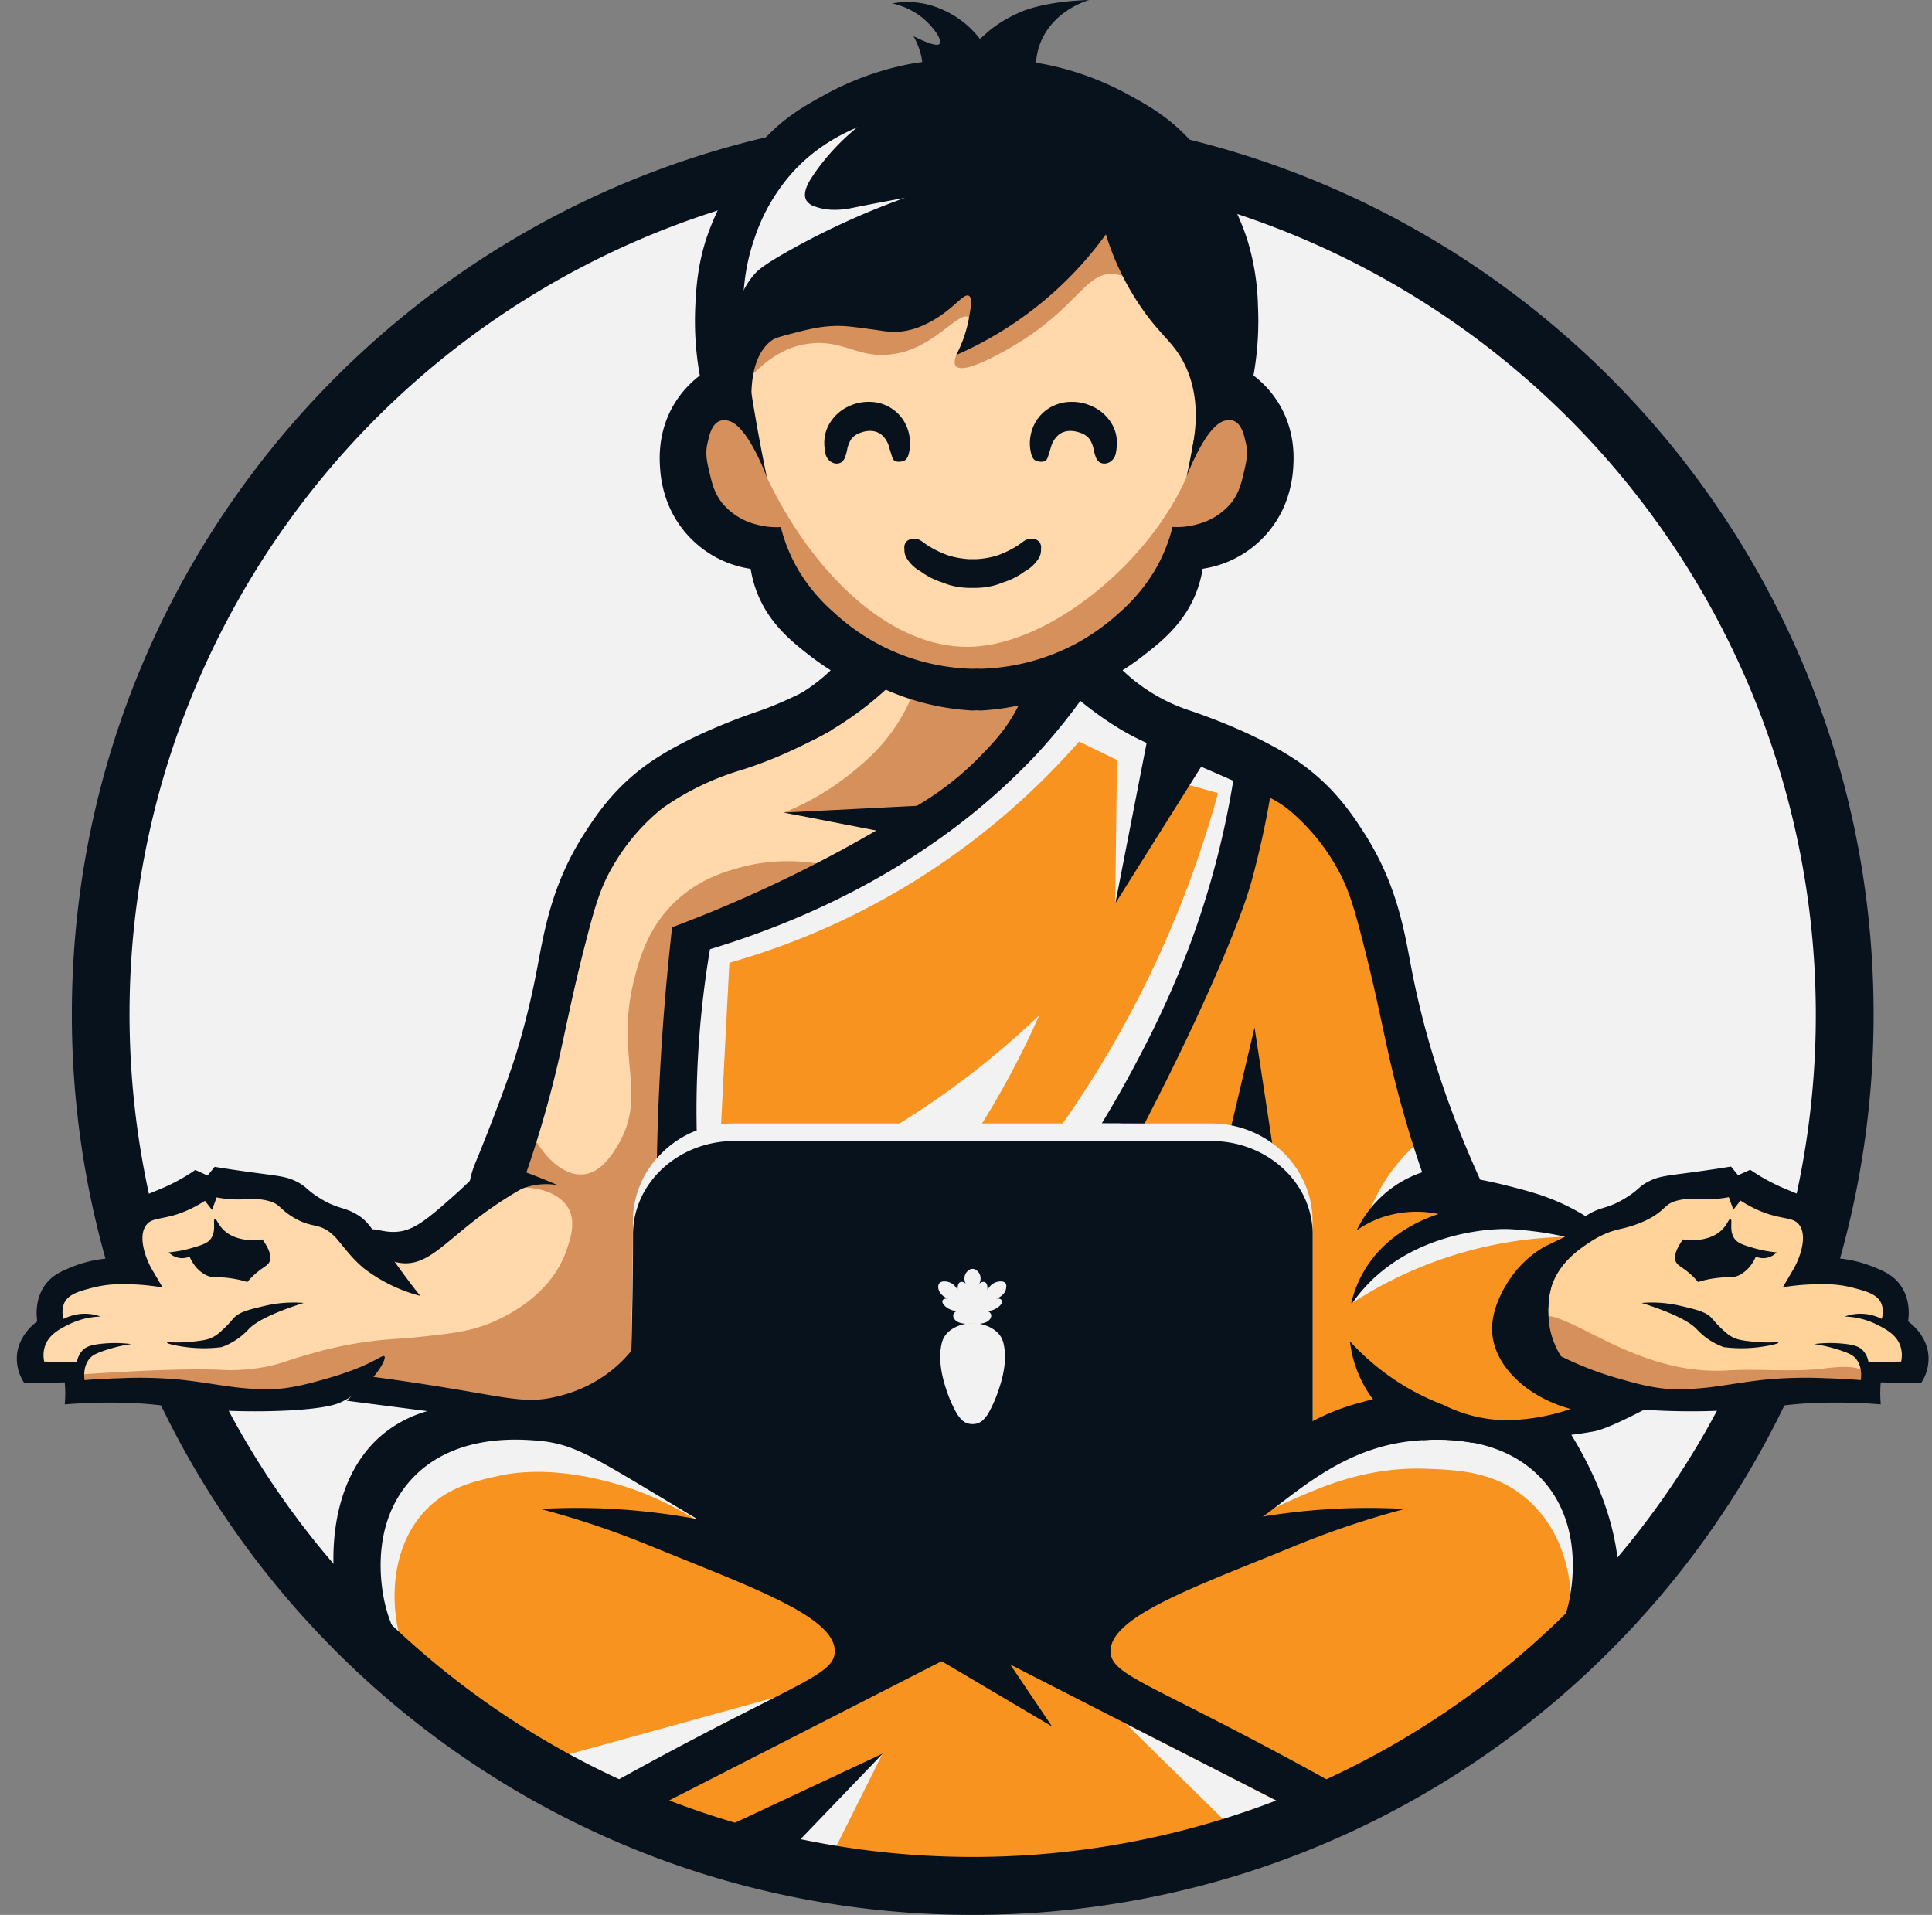
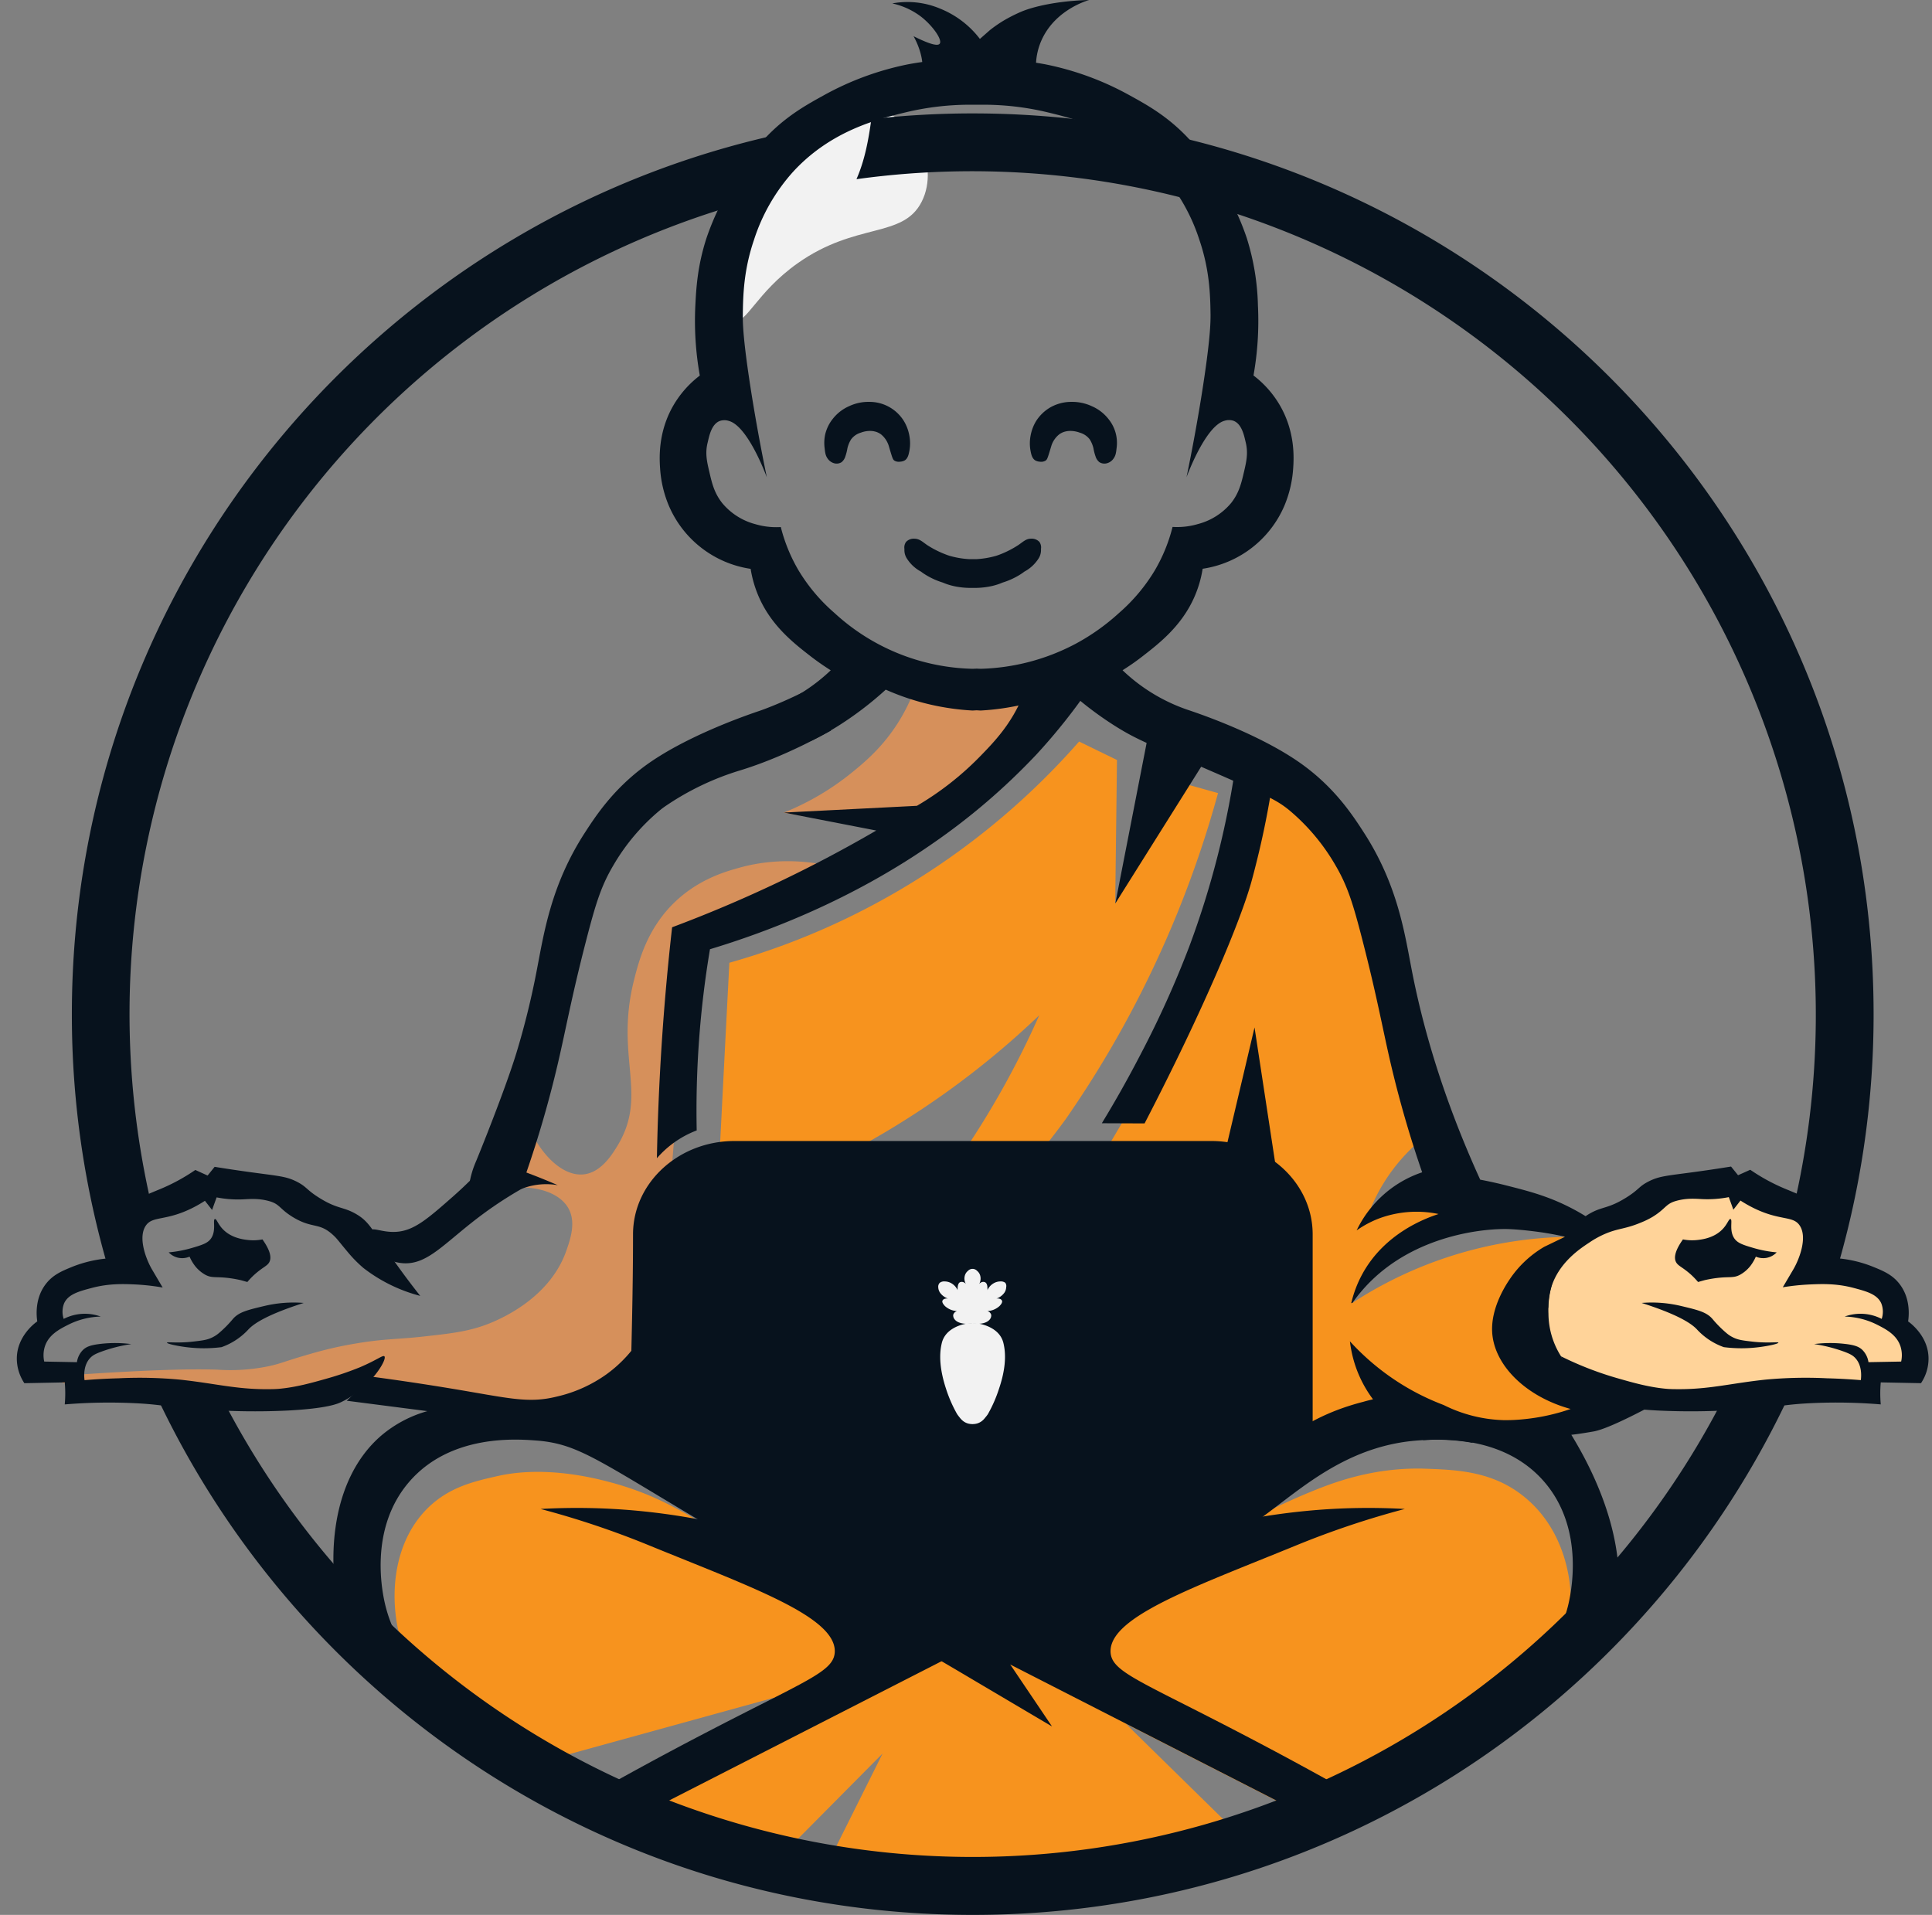
<svg xmlns="http://www.w3.org/2000/svg" width="113" height="112" fill="none">
  <rect width="100%" height="100%" fill="#808080" stroke="none" />
-   <path fill="#F2F2F2" d="M107.474 58.836a53.382 53.382 0 0 1-.997 12.268 77.348 77.348 0 0 1-.491 2.646c.403 0 2.747.043 4.248 1.863.447.548.77 1.185.948 1.869.906.851 1.362 1.764 1.078 2.287-.147.28-.495.39-1.013.556a5.484 5.484 0 0 1-1.829.26.772.772 0 0 1-.044.833.769.769 0 0 1-.774.311l-4.934.099-3.887 2.818c-1.982 3.886-6.153 10.764-13.977 16.393-11.68 8.404-23.874 8.538-29.06 8.528-4.469-.015-18.527-.281-31.508-10.414-7.902-6.175-12.068-13.394-14.074-17.556a11.282 11.282 0 0 0-1.873-.173c-2.223-.023-3.364.623-4.357-.045-.236-.158-.588-.472-.827-1.132l-2.222-.572a2.49 2.49 0 0 1 .217-1.524c.327-.613.727-.599 1.09-1.265.38-.695.109-1.016.48-1.524.326-.441.82-.588 1.48-.762 1.617-.432 2.353.03 2.659-.414.397-.565-.628-1.531-.175-2.44.184-.323.477-.57.827-.697a39.483 39.483 0 0 1-2.448-12.213S5.302 39.11 22.668 22.36A55.324 55.324 0 0 1 38.563 11.7l6.19-2.378c1.731-1.356 4.353-2.926 7.448-2.745 2.178.128 3.707 1.07 4.54 1.533 5.384 2.992 11.097 2.264 14.615 2.55 9.923.81 22.792 11.203 29.598 23.144 0 0 5.923 10.39 6.52 25.032Z" />
-   <path fill="#FFD9AB" d="M71.152 13.068c-.637-1.437-.675-2.007-.87-2.353-.934-1.654-6.606-.204-12.767 1.438-8.352 2.225-10.265 3.719-11.028 4.357-2.172 1.83-3.629 4.038-4.264 5.009-1.313 1.992-1.97 2.987-2.047 4.312-.176 3.042 2.523 5.587 3.66 6.666 2.441 2.307 4.594 2.735 5.707 5.44.285.694.46 1.136.348 1.7-.401 2.033-3.883 2.31-7.58 4.007-1.461.67-5.398 2.476-7.668 5.925-1.673 2.54-.516 3.048-2.876 11.85-.41 1.536-1.19 4.301-3.142 7.242-.897 1.354-1.885 2.51-3.398 3.31-.421.222-2.909 1.538-4.357.524-.396-.276-.336-.463-.786-.959-.235-.26-1.02-1.061-3.833-1.655-1.911-.406-3.008-.622-4.53-.441-.402.048-4.473.547-4.794 2.439-.054.328-.047.988.785 1.911a342.34 342.34 0 0 1-2.571.806c-1.206.372-1.765.536-1.96 1.029-.196.493.208.706 0 1.263-.21.557-.67.5-1.09 1.264a2.94 2.94 0 0 0-.304.87c-.105.5-.177.84 0 1.046.176.206.44.084 1.307.175.63.066.964.106 1.132.349.212.304-.05.623.088.87.278.504 1.84.078 2.701-.087 2.527-.48 3.031.525 7.058.61 2.146.046 3.034-.082 3.485-.175 1.177-.238 1.396-.478 2.44-.608.976-.122 1.764-.037 3.398.26 2.364.432 2.81.638 4.095.872 1.82.33 4.167.757 6.71 0 1.095-.325 2.49-.735 3.573-1.912 1.72-1.868 1.283-4.18 1.393-9.931a97.58 97.58 0 0 1 .402-7.325c.238-2.506-.37-4.753.992-6.876a7.123 7.123 0 0 1 1.396-1.569c3.119-2.726 6.204-3.11 9.322-4.618 3.469-1.677 1.999-2.336 9.673-8.19 2.457-1.874 3.264-2.307 4.356-3.745 2.824-3.721 3.834-5.228 3.834-5.228a3.632 3.632 0 0 1 1.22-1.22c1.06-.61 1.74-.161 2.528-.523 1.4-.644 2.04-3.343 1.375-5.357-.675-2.051-2.11-1.606-2.77-3.442-.989-2.754 1.685-5.293.44-7.754-.127-.265-.411-.74-.783-1.576Z" />
  <path fill="#FFD399" d="M89.192 77.105c.043.868.12 2.424 1.22 3.486.445.412.983.711 1.568.87 3.123.963 6.361.348 6.361.348 2.315-.44 5.761-.763 11.045-.413-.133-.456-.02-.719.033-.817.294-.55 1.3-.776 2.428-.337.319-.782.272-1.301.088-1.655-.32-.614-.956-.552-1.394-1.22-.42-.64-.147-1.16-.306-1.753-.186-.678-.961-1.496-3.623-2.032l-.133-2.477a734.434 734.434 0 0 1-4.391-1.406c-.882-.285-1.56-.507-2.526-.522a7.396 7.396 0 0 0-2.528.441c-1.085.382-1.584.82-2.701 1.569-3.213 2.142-4.133 1.885-4.792 3.217-.438.888-.396 1.74-.349 2.7Z" />
  <path fill="#F2F2F2" d="M53.905 11.804c-1.101 2.157-3.823 1.168-7.253 3.594-2.437 1.726-3.007 3.605-3.726 3.333-.916-.349-.675-3.667.197-6.143.344-.976 1.323-3.648 3.986-5.293.882-.547 2.092-1.294 3.66-1.045.215.034 2.186.38 3.072 2.157.474.952.626 2.298.064 3.397Z" />
  <path fill="#F7931E" d="M42.66 56.31A42.223 42.223 0 0 0 49 53.957a42.654 42.654 0 0 0 7.972-4.835 42.96 42.96 0 0 0 6.143-5.75l2.216 1.079c-.035 2.797-.07 5.596-.103 8.396l3.878-7.057 2.135.596A62.487 62.487 0 0 1 65.663 60.1a61.872 61.872 0 0 1-3.333 5.36 43.008 43.008 0 0 1-1.567 2.024l-4.51.047a51.451 51.451 0 0 0 4.532-8.15 49.877 49.877 0 0 1-11.502 8.223l-7.205.077c.191-3.795.385-7.586.582-11.371ZM73.245 49.573c-.39 1.959-1.145 4.512-5.402 12.203a203.027 203.027 0 0 1-3.312 5.75c1.96-.053 3.514-.123 4.53-.175 1.696-.083 2.127-.129 2.746.131 1.423.6 2.058 2.08 2.614 3.333.57 1.303.902 2.697.98 4.117.294 4.17-.017 8.319-.262 10.781a14.633 14.633 0 0 1 15.423-.914 3.324 3.324 0 0 1 2.484-2.417c-.248 0-2.428-.108-3.725-1.962-1.218-1.74-.696-3.655-.588-4.05.735-2.694 3.408-3.652 3.665-3.74l-.344-.294a23.823 23.823 0 0 0-12.958 3.87 10.715 10.715 0 0 1 6.98-5.613l-.807-2.57-5.08 2.61a10.461 10.461 0 0 1 4.341-4.964l-3.9-12.436-1.962-5.098-4.95-3.278a24.825 24.825 0 0 1-.473 4.716ZM35.79 86.72c3.028.833 4.423 1.954 6.676 3.12 4.469 2.317 8.539 2.856 10.453 3.11 1.387.182 10.94 1.448 18.36-2.995a40.462 40.462 0 0 1 5.708-2.832c1.259-.501 3.41-1.271 6.167-1.227l.28.009c1.821.067 3.97.147 5.838 1.742 2.33 1.982 2.553 4.877 2.585 5.497a8.469 8.469 0 0 1-.711 3.745c-.393.905-1.583 3.158-9.28 7.188a77.402 77.402 0 0 1-4.978 2.386l-11.04-5.643 7.18 7.04a47.587 47.587 0 0 1-3.834 1.176c-8.068 2.114-15.459 1.78-21.212.817l3.639-7.291-6.323 6.375-7.581-2.515 7.562-7.128-12.075 3.329c-1.057-.012-4.752-.18-7.54-2.994a8.947 8.947 0 0 1-2.113-3.334c-.813-2.404-.735-5.953 1.503-8.123 1.24-1.201 2.676-1.528 4.008-1.83.872-.2 3.15-.605 6.728.379Z" />
  <path fill="#CCC" d="M67.688 90.617c.224-.156.251-.175.083-.056l.43-.303c.271-.19.54-.382.814-.566.384-.266.782-.511 1.192-.735.882-.466 1.822-.788 2.717-1.211.375-.175.739-.371 1.09-.588-.08.04.356-.275.415-.328.058-.053.561-.58.342-.31a1.99 1.99 0 0 1 .103-.118v-6.749c-1.457.862-7.981 4.533-18.037 4.54-10.098.008-16.653-3.675-18.103-4.54v7.228c.09.107.18.215.274.318.07.076.545.473.341.342.154.106.315.2.482.284-.072-.044.466.166.535.19.505.173 1.008.34 1.502.54 1.617.652 3.279 1.3 4.79 2.185h20.845l.185-.123Z" />
  <path fill="#D6905B" d="M52.572 42.196c-.935 1.502-2 2.383-2.766 3.006a15.419 15.419 0 0 1-3.97 2.33c.423.082 1.044.19 1.797.284 1.7.212 4.721.588 7.08-.022 4.32-1.121 7.524-5.853 6.764-7.069-.2-.319-.822-.33-2.059-.358-2.176-.049-3.197.558-4.804.064a4.908 4.908 0 0 1-1.002-.44c-.262.772-.611 1.511-1.04 2.205ZM50.24 51.142c-1.222-.455-3.912-1.247-6.992-.391-.847.233-2.353.672-3.726 1.96-1.643 1.545-2.143 3.433-2.44 4.617-1.132 4.511.852 6.668-.958 9.67-.327.541-.974 1.585-1.991 1.69-1.15.117-2.42-.999-3.235-2.822l-2.615 3.9c2.337-.677 4.332-.233 4.967.914.453.819.106 1.808-.13 2.483-.933 2.655-3.609 3.889-4.51 4.248-1.206.479-2.262.588-4.053.783-1.395.147-2.138.11-3.789.393-.78.13-1.55.302-2.312.514-1.939.547-1.939.64-2.824.824-.955.189-1.931.252-2.903.186-1.558-.056-4.454 0-10.26.441 7.133 2 10.863 1.93 12.525 1.759 4.143-.425 4.945-.61 4.945-.61 1.719-.396 2.588-.802 3.97-.566 1.311.225 1.588.68 2.94 1.373 2.22 1.133 4.54.783 6.275.522 2.101-.318 3.97-.599 5.227-2.026 1.344-1.519-.072-3.317.327-8.103.088-1.053.241-2.1.458-3.136.295-2.581.448-5.177.458-7.776.014-5.754.345-6.184.783-6.73.39-.487.937-.941 5.598-2.635a149.458 149.458 0 0 1 4.264-1.482Z" />
-   <path fill="#D6905B" d="M69.395 27.91c-2.18 4.986-7.94 9.745-12.572 9.917-4.585.17-9.199-4.1-11.975-9.916a8.664 8.664 0 0 0-.367-1.365c-.365-1.019-.799-2.233-1.56-2.414-.814-.193-1.899.817-2.265 1.617-1.492 3.235 5.12 9.084 6.021 9.869a10.9 10.9 0 0 0 1.297 1.579c3.122 3.155 7.316 3.48 8.454 3.528.836.035 6.233.177 9.932-3.834.828-.9 1.505-1.93 2.003-3.047 4.182-2.81 6.626-5.936 5.908-8.017-.294-.866-1.223-1.798-2.116-1.743-1.382.09-2.183 2.508-2.76 3.827ZM65.046 16.025c-1.626-.044-2.09 2.095-6.012 4.346-.486.278-2.688 1.543-3.12 1.046-.133-.147-.068-.431.015-.653.125-.082.883-.588.925-1.438.012-.201.036-.588-.173-.751-.575-.45-1.932 1.655-4.183 2.09-2.305.442-3.016-.857-5.26-.555-2.654.355-4.023 3.039-4.314 2.81-.291-.23.711-3.184 3.3-5.227 2.883-2.276 4.468-.844 10.49-3.17 3.512-1.357 6.37-2.745 6.37-2.745 2.866-1.397 3.518-1.928 4.38-1.634 2.879.984 2.905 9.455 1.633 9.802-.914.243-1.811-3.868-4.05-3.92ZM89.678 77.214c1.356-1.404 5.46 3.302 11.372 2.94 1.826-.112 3.676.107 5.489-.098.901-.101 2.254-.294 2.679.359a.788.788 0 0 1 .032.817c-.32.489-1.533.131-1.927.033-2.309-.588-3.265.519-8.692.686-2.251.07-4.165-.055-6.208-.719-1.797-.588-2.575-1.22-2.876-2.026-.176-.472-.366-1.479.13-1.992Z" />
  <path fill="#07121D" d="m73.376 60.093-1.634 6.926 3.138 2.94-1.504-9.866Z" />
-   <path fill="#F2F2F2" d="M69.284 91.067a26.09 26.09 0 0 1-25.78.262 80.331 80.331 0 0 0-1.883-2.092c-.882-.938-1.314-1.407-1.911-1.95a18.948 18.948 0 0 0-2.692-2.013c-.392-.789 0-6.571 0-13.845 0-3.155 2.66-5.72 5.928-5.72H70.84c3.269 0 5.929 2.565 5.929 5.72v13.674a14.38 14.38 0 0 0-2.956 2.133c-.848.801-1.164 1.308-2.107 2.135-.744.65-1.556 1.219-2.422 1.696ZM42.946 68.121c-1.888 0-3.426 1.484-3.426 3.307v14.789c0 1.823 1.538 3.306 3.426 3.306H70.84c1.89 0 3.426-1.483 3.426-3.306v-14.79c0-1.822-1.537-3.306-3.426-3.306H42.946Z" />
  <path fill="#07121D" d="M69.288 90.94a27.17 27.17 0 0 1-25.781.25 76.577 76.577 0 0 0-1.882-1.996c-.882-.897-1.315-1.344-1.912-1.861a18.793 18.793 0 0 0-2.688-1.923c-.39-.754 0-6.272 0-13.215 0-3.01 2.66-5.459 5.93-5.459h27.893c3.269 0 5.928 2.45 5.928 5.46v13.048a14.412 14.412 0 0 0-2.955 2.037c-.848.765-1.165 1.249-2.107 2.038a13.768 13.768 0 0 1-2.426 1.62ZM42.95 69.04c-1.888 0-3.426 1.416-3.426 3.155V86.31c0 1.74 1.538 3.156 3.426 3.156h27.893c1.89 0 3.426-1.416 3.426-3.156V72.19c0-1.74-1.536-3.156-3.426-3.156l-27.893.006Z" />
  <path fill="#07121D" d="M41.159 101.407a219.125 219.125 0 0 0-6.976 3.796l2.091 1.567 19.431-9.931-7.972-6.012a38.97 38.97 0 0 0-11.852-2.57c-1.42-.08-2.843-.08-4.264 0a51.247 51.247 0 0 1 6.361 2.135c5.93 2.428 10.925 4.165 10.847 6.229-.053 1.159-1.644 1.645-7.666 4.786ZM72.623 101.407a215.952 215.952 0 0 1 6.978 3.796l-2.091 1.567-19.432-9.931 7.973-6.012a38.972 38.972 0 0 1 11.85-2.57c1.42-.08 2.844-.08 4.264 0a51.287 51.287 0 0 0-6.361 2.134c-5.93 2.43-10.925 4.166-10.849 6.23.05 1.159 1.647 1.645 7.668 4.786ZM60.811 27.003c.117.02.237-.001.341-.06.09-.06.12-.146.231-.505.128-.416.12-.403.137-.441.088-.23.236-.433.428-.588.477-.356 1.095-.147 1.198-.106.233.063.44.2.588.391.104.164.18.344.222.534.027.157.067.312.12.463a.69.69 0 0 0 .223.338.545.545 0 0 0 .428.07.676.676 0 0 0 .392-.265c.138-.18.16-.365.189-.624a2.205 2.205 0 0 0-.48-1.708 2.498 2.498 0 0 0-.975-.747 2.735 2.735 0 0 0-1.198-.25c-.44 0-.87.117-1.25.338-.325.195-.6.463-.804.784-.164.27-.275.57-.328.882-.051.28-.051.567 0 .847.042.222.09.451.273.569a.625.625 0 0 0 .265.078ZM52.652 27.002a.504.504 0 0 1-.335-.058c-.09-.06-.118-.147-.228-.506-.125-.416-.118-.403-.135-.441a1.388 1.388 0 0 0-.42-.588c-.473-.356-1.082-.147-1.177-.106-.229.064-.43.201-.574.39a1.686 1.686 0 0 0-.22.535 2.883 2.883 0 0 1-.118.463.694.694 0 0 1-.219.338.531.531 0 0 1-.422.07.68.68 0 0 1-.388-.266c-.135-.179-.157-.364-.185-.623a2.353 2.353 0 0 1 .033-.801c.078-.332.229-.642.441-.907.254-.326.584-.582.962-.747.368-.172.77-.258 1.176-.25a2.364 2.364 0 0 1 2.025 1.122c.163.27.272.57.324.882.05.28.05.567 0 .846-.043.223-.09.452-.27.57a.6.6 0 0 1-.27.077ZM60.79 31.692a.615.615 0 0 0-.49-.185c-.286 0-.449.174-.736.37a5.73 5.73 0 0 1-1.086.556c-.075.03-.147.053-.217.077l-.083.022a5.128 5.128 0 0 1-1.096.173H56.72a5.11 5.11 0 0 1-1.095-.173l-.084-.022c-.07-.024-.147-.047-.216-.077a5.727 5.727 0 0 1-1.1-.555c-.283-.197-.441-.363-.735-.37a.617.617 0 0 0-.492.184.554.554 0 0 0-.1.413v.034a.9.9 0 0 0 .148.534c.204.32.487.581.821.76.072.055.148.109.24.166a4.33 4.33 0 0 0 1.037.475c.266.114.545.195.83.243.303.053.61.076.918.067.307.009.614-.014.916-.067.286-.048.565-.129.83-.243a4.33 4.33 0 0 0 1.039-.475c.088-.057.166-.111.238-.166.335-.179.618-.44.824-.76a.9.9 0 0 0 .147-.534v-.034a.554.554 0 0 0-.096-.413Z" />
  <path fill="#F2F2F2" d="M56.89 81.824a2.413 2.413 0 1 0 0-4.826 2.413 2.413 0 0 0 0 4.826Z" />
  <path fill="#07121D" d="M22.483 79.33c-.086-.09-.414.204-1.419.634-.64.26-1.294.484-1.96.67-.848.24-1.793.51-2.814.598-.18.014-.38.019-.638.02-1.853.009-3.101-.342-5.113-.557a25.16 25.16 0 0 0-3.61-.08c-.805.021-1.483.067-1.985.108-.03-.238-.073-.867.328-1.295.147-.158.315-.246.663-.374a8.803 8.803 0 0 1 1.743-.44 7.465 7.465 0 0 0-1.809-.011c-.588.069-.836.173-1.03.367a1.272 1.272 0 0 0-.34.702l-1.912-.036a1.707 1.707 0 0 1 .037-.882c.223-.694.868-1.02 1.384-1.28a4.45 4.45 0 0 1 1.883-.47 2.707 2.707 0 0 0-2.166.137 1.332 1.332 0 0 1 .022-.904c.239-.542.874-.71 1.635-.911 1.006-.266 1.865-.231 2.593-.197.515.029 1.029.087 1.538.176l-.613-1.04c-.365-.62-.847-1.897-.366-2.587.404-.58 1.166-.235 2.762-1.047.237-.12.467-.254.69-.398l.418.535.266-.735c.503.099 1.017.138 1.53.116.45-.022.939-.068 1.555.106.616.173.588.448 1.37.929 1.118.68 1.497.316 2.26.965.341.293.332.347 1.041 1.184.256.3.535.578.834.833a9.205 9.205 0 0 0 3.32 1.629 45.437 45.437 0 0 1-1.323-1.754c-1.493-2.067-1.591-2.547-2.43-3.035-.764-.441-1.076-.276-2.14-.938-.785-.488-.727-.648-1.334-.956-.607-.307-1.04-.326-2.638-.544a89.4 89.4 0 0 1-2.161-.322l-.412.51-.718-.327c-.66.455-1.368.838-2.111 1.142-1.23.504-1.826.801-1.926.893-.405.373-.736 1.176-.21 3.118a7.268 7.268 0 0 0-2.97.519c-.589.241-1.093.454-1.5.964-.681.852-.576 1.891-.527 2.223-.147.099-1.176.864-1.196 2.143-.004.523.15 1.035.442 1.47l2.361-.046a7.088 7.088 0 0 1 0 1.287 31.338 31.338 0 0 1 4.075-.072c1.367.064 1.511.161 3.396.313 1.863.167 3.735.206 5.602.116 2.284-.125 2.878-.388 3.112-.5 1.703-.822 2.69-2.488 2.511-2.67Z" />
  <path fill="#07121D" d="M10.458 73.57c.213.039.431.014.63-.07.084.195.192.379.322.547.164.21.37.385.602.514.4.215.622.084 1.47.203.257.036.461.08.59.108l.395.11c.131-.156.273-.304.425-.441.495-.441.744-.494.863-.727.106-.205.119-.588-.406-1.323-.28.055-.567.066-.85.034-.265-.03-.992-.115-1.487-.654-.275-.294-.345-.588-.44-.572-.148.035.093.659-.224 1.128-.193.285-.513.386-1.149.572a7.04 7.04 0 0 1-1.332.25c.158.167.365.28.591.321ZM15.456 76.386c-.997.237-1.5.358-1.85.778a6.712 6.712 0 0 1-.817.82 1.79 1.79 0 0 1-.334.22c-.32.169-.612.201-1.195.267-.894.102-1.488 0-1.494.06-.006.058.53.186 1.133.262a8.197 8.197 0 0 0 2.059 0 3.935 3.935 0 0 0 1.584-1.05c.338-.355 1.14-.87 3.223-1.536a7.34 7.34 0 0 0-2.309.18ZM91.3 79.328a19.496 19.496 0 0 0 3.379 1.304c.848.242 1.793.512 2.814.599.18.015.378.019.638.02 1.853.01 3.101-.342 5.111-.557a25.193 25.193 0 0 1 3.612-.08c.804.021 1.483.067 1.983.108.03-.238.075-.867-.326-1.295-.147-.157-.316-.246-.663-.374a8.838 8.838 0 0 0-1.743-.44c.6-.077 1.207-.08 1.807-.01.589.068.838.173 1.03.367.184.192.304.437.342.701l1.912-.035a1.725 1.725 0 0 0-.037-.882c-.223-.694-.869-1.02-1.384-1.281a4.454 4.454 0 0 0-1.883-.469 2.705 2.705 0 0 1 2.166.137c.098-.295.09-.615-.022-.904-.239-.543-.874-.71-1.635-.912-1.006-.266-1.865-.23-2.593-.197-.514.025-1.027.079-1.535.163l.613-1.04c.365-.62.847-1.897.366-2.587-.404-.58-1.166-.235-2.764-1.047a7.717 7.717 0 0 1-.69-.398l-.416.535-.266-.735a6.503 6.503 0 0 1-1.53.116c-.45-.022-.939-.068-1.556.106-.618.173-.588.448-1.37.93-.22.13-.45.242-.687.336-.9.376-1.265.325-1.996.619a5.43 5.43 0 0 0-1.029.555c-.56.368-1.778 1.177-2.223 2.63a3.89 3.89 0 0 0-.163 1.225 4.638 4.638 0 0 1-.027-2.51s.468-1.417 2.013-2.743c.13-.11.27-.21.418-.294.761-.44 1.075-.276 2.14-.938.784-.488.724-.648 1.331-.955.608-.308 1.041-.327 2.647-.544a90.36 90.36 0 0 0 2.162-.322l.411.508.713-.32a11.21 11.21 0 0 0 2.112 1.142c1.231.504 1.826.801 1.926.893.404.373.735 1.176.209 3.118a7.254 7.254 0 0 1 2.958.53c.589.24 1.094.454 1.5.964.682.851.577 1.89.528 2.223.14.098 1.176.863 1.194 2.142a2.574 2.574 0 0 1-.441 1.47l-2.353-.046a7.218 7.218 0 0 0 0 1.287 31.33 31.33 0 0 0-4.074-.072c-1.368.065-1.513.162-3.398.313a40.607 40.607 0 0 1-5.601.116c-2.035-.112-2.728-.332-3.02-.459l-.092-.04c-.679-.318-1.629-1.008-2.518-2.67Z" />
  <path fill="#07121D" d="M103.325 73.57a1.104 1.104 0 0 1-.629-.07 2.631 2.631 0 0 1-.322.547c-.166.21-.371.385-.605.514-.4.215-.62.084-1.47.203-.256.036-.462.08-.588.108l-.394.11a4.745 4.745 0 0 0-.425-.441c-.496-.441-.746-.494-.865-.727-.106-.205-.118-.588.407-1.323.28.055.567.066.85.034.263-.03.991-.115 1.487-.654.275-.294.345-.588.441-.572.147.035-.094.659.223 1.128.193.285.514.386 1.147.572.436.126.882.21 1.334.25a1.09 1.09 0 0 1-.591.321ZM98.329 76.387c.995.236 1.5.357 1.848.777.249.297.523.571.819.82.102.086.213.16.331.22.32.169.611.201 1.194.268.895.1 1.488 0 1.495.058.007.06-.531.187-1.134.263a8.202 8.202 0 0 1-2.058 0 3.935 3.935 0 0 1-1.584-1.05c-.338-.355-1.14-.87-3.224-1.536a7.353 7.353 0 0 1 2.313.18ZM30.578 68.521c0-.018 0-.088.015-.18.008-.06.018-.118.028-.177a3.969 3.969 0 0 1-.895.101c-.294 0-.486-.062-.906-.069-.22 0-.4.007-.52.016a23.613 23.613 0 0 1-1.781 1.748c-1.544 1.363-2.338 2.047-3.398 2.091-.792.034-1.324-.294-1.47-.065-.194.287.498 1.084 1.084 1.69.257.113.53.182.81.206 1.52.12 2.5-1.27 4.835-2.973a23.12 23.12 0 0 1 2.113-1.366c.062-.666.083-.926.085-1.022Z" />
  <path fill="#07121D" d="m91.905 83.919.202-.024c.156-.019.454-.059 1.09-.169.514-.088 1.548-.523 3.314-1.456a10.834 10.834 0 0 1-3.485-1.418c-.668-.425-1.244-.8-1.723-1.523a4.703 4.703 0 0 1-.736-2.485c-.132-2.867 2.194-5.071 2.591-5.44a12.656 12.656 0 0 0-1.617-.925c-1.199-.573-2.237-.838-3.398-1.133a25.652 25.652 0 0 0-1.568-.349c-2.323-5.099-3.429-9.29-4.008-12.284-.41-2.114-.812-4.946-2.794-8.015-.64-.994-1.617-2.486-3.398-3.833-2.45-1.857-6.338-3.154-6.796-3.311a10.341 10.341 0 0 1-3.922-2.352c.278-.176.687-.442 1.154-.806.994-.77 2.291-1.775 3.04-3.464.235-.532.4-1.092.49-1.666a6.19 6.19 0 0 0 4.77-3.66 6.784 6.784 0 0 0 .523-2.189c.044-.61.134-2.152-.784-3.724a5.953 5.953 0 0 0-1.535-1.732 18.16 18.16 0 0 0 .26-4.084 14.186 14.186 0 0 0-.653-3.953 14.863 14.863 0 0 0-1.564-3.263c-.494-.823-.993-1.652-1.83-2.548-1.226-1.313-2.443-1.98-3.48-2.55a17.043 17.043 0 0 0-4.885-1.796 15.906 15.906 0 0 0-3.806-.262l-.233-.01-.232.01a15.91 15.91 0 0 0-3.807.262c-1.71.346-3.358.952-4.885 1.797-1.029.569-2.254 1.236-3.479 2.55-.836.895-1.335 1.724-1.83 2.547a14.992 14.992 0 0 0-1.57 3.267c-.529 1.627-.602 2.95-.652 3.953a18.178 18.178 0 0 0 .262 4.085 5.979 5.979 0 0 0-1.537 1.732c-.916 1.571-.828 3.114-.784 3.724.05.754.228 1.494.524 2.189a6.191 6.191 0 0 0 4.77 3.66c.091.573.256 1.133.49 1.665.748 1.69 2.045 2.694 3.039 3.464.469.362.882.63 1.154.806a10.372 10.372 0 0 1-3.213 2.089c.035.063.072.124.11.185v.008c.342.261.624.688.949.983.325.296.659.58.987.87.272-.127.552-.27.842-.432.056-.03.318-.175.668-.392a19.852 19.852 0 0 0 2.876-2.18c.841.374 1.717.666 2.614.873.81.186 1.636.303 2.466.348l.232-.014.233.014a14.471 14.471 0 0 0 5.081-1.22c.89.812 1.853 1.541 2.875 2.179 1.197.744 1.912 1.01 5.402 2.526 3.491 1.516 4.009 1.783 4.706 2.352 1.082.908 1.996 2 2.7 3.224.688 1.176 1.01 2.18 1.57 4.357.864 3.356 1.176 5.166 1.656 7.23a64.888 64.888 0 0 0 1.839 6.36 6.548 6.548 0 0 0-1.83.959 6.657 6.657 0 0 0-2.003 2.44c.405-.286.844-.52 1.307-.698a6.306 6.306 0 0 1 3.485-.261c-.834.272-3.156 1.152-4.444 3.486a6.794 6.794 0 0 0-.663 1.73.605.605 0 0 1 .07-.016c.242-.344.506-.672.792-.98 2.82-3.038 7.024-3.393 8.381-3.337.932.04 2.004.206 2.004.206.538.084.975.175 1.263.24l-1.219.588a6.195 6.195 0 0 0-2.004 1.873c-.19.28-1.119 1.642-1.045 3.1.098 1.934 1.95 3.788 4.59 4.513-.903.312-1.841.515-2.794.604a9.82 9.82 0 0 1-1.163.048 8.342 8.342 0 0 1-3.465-.882 14.118 14.118 0 0 1-2.618-1.311 14.281 14.281 0 0 1-2.87-2.417c.046.375.106.64.128.745a6.96 6.96 0 0 0 1.223 2.647c-.23.054-.422.103-.569.147-4.212 1.082-5.64 3.252-11.284 6.992a67.718 67.718 0 0 1-11.094 5.946l-.234-.097-.232.098a133.357 133.357 0 0 1-19.126-11.155l.627-7.402c-.313.89-1.094 2.688-2.92 4.008a8.098 8.098 0 0 1-2.918 1.307c-1.685.413-2.777.087-6.21-.48a148.415 148.415 0 0 0-4.596-.686l-1.47 1.406 4.717.608a7.153 7.153 0 0 0-2.68 1.416c-2.96 2.526-3.59 7.567-1.874 12.807a49.39 49.39 0 0 0 7.581 5.752 51.775 51.775 0 0 0 10.392 4.834c18.142 6.194 34.813 1.411 38.033.262a30.94 30.94 0 0 0 4.706-2.156c2.288-1.339 3.517-2.533 5.162-3.856a44.428 44.428 0 0 1 7.49-4.836 9.98 9.98 0 0 0 .385-.988c1.535-4.693-.812-9.436-2.286-11.851ZM62.863 37.68a12.552 12.552 0 0 1-5.506 1.437l-.233-.01-.232.01a12.332 12.332 0 0 1-8.087-3.267 10.365 10.365 0 0 1-2.091-2.476 9.644 9.644 0 0 1-1.046-2.548 4.297 4.297 0 0 1-1.47-.163 3.768 3.768 0 0 1-1.96-1.243c-.462-.588-.596-1.154-.752-1.829-.14-.6-.252-1.083-.098-1.7.082-.329.206-1.086.719-1.272a.835.835 0 0 1 .522 0c1.08.294 2.106 2.987 2.222 3.299a111.88 111.88 0 0 1-.883-4.802c-.524-3.282-.527-4.273-.522-4.705.015-1.127.048-2.604.653-4.378a10.963 10.963 0 0 1 2.288-3.986c2.206-2.404 4.957-3.079 6.535-3.464 1.3-.317 2.633-.47 3.97-.457h.465c1.337-.013 2.67.14 3.97.457 1.579.385 4.337 1.06 6.536 3.464a10.976 10.976 0 0 1 2.286 3.979c.606 1.774.638 3.25.654 4.378 0 .432 0 1.423-.523 4.705a107.472 107.472 0 0 1-.882 4.801c.116-.311 1.144-3.003 2.222-3.299a.84.84 0 0 1 .523 0c.513.187.637.944.72 1.273.146.616.04 1.1-.1 1.7-.157.675-.294 1.247-.75 1.829a3.765 3.765 0 0 1-1.962 1.242 4.302 4.302 0 0 1-1.47.164 9.595 9.595 0 0 1-1.046 2.555 10.365 10.365 0 0 1-2.091 2.483 12.572 12.572 0 0 1-2.58 1.823Zm28.845 56.256c-.638 2.545-2.273 4.046-4.04 5.625-2.706 2.417-5.254 3.49-8.692 4.9a57.015 57.015 0 0 1-11.175 3.333c-3.444.63-6.94.925-10.44.883h-.465c-3.5.042-6.996-.253-10.44-.883a57.015 57.015 0 0 1-11.175-3.333c-3.436-1.41-5.986-2.483-8.691-4.9-1.765-1.579-3.401-3.08-4.041-5.625-.159-.635-1.051-4.498 1.426-7.313 2.397-2.724 6.176-2.457 7.32-2.374 2.267.16 3.353.927 8.496 4.007 5.664 3.39 11.43 6.616 17.105 9.982 1.991 1.176 3.615 2.138 4.635 2.739l-2.44-3.617c7.059-3.258 12.026-6.565 15.375-9.104 2.122-1.608 4.688-3.739 8.496-4.008 1.147-.082 4.923-.35 7.32 2.375 2.473 2.815 1.582 6.678 1.426 7.313Z" />
  <path fill="#07121D" d="m86.139 84.392-.11-.338c0-.017-.01-.032-.014-.045a.195.195 0 0 1-.013-.031l-.072-.174a6.78 6.78 0 0 1-.537.056c-.734.045-1.47.05-2.206.015.027.118.044.238.052.359.97-.068 1.943-.014 2.9.158ZM30.497 69.543c.064-.027.13-.053.197-.077a3.933 3.933 0 0 1 1.928-.147 38.756 38.756 0 0 0-1.323-.545l-.512-.196a64.581 64.581 0 0 0 1.838-6.36c.482-2.058.795-3.874 1.663-7.23.563-2.177.882-3.18 1.576-4.357a12.104 12.104 0 0 1 2.715-3.224 4.44 4.44 0 0 1 .395-.294 15.952 15.952 0 0 1 4.332-2.059c1.222-.377 2.985-1.046 5.304-2.328a2.647 2.647 0 0 1-1.68-2.219c-.59.285-1.07.501-1.436.654-.54.227-.93.368-1.05.409-.46.157-4.367 1.454-6.829 3.31-1.788 1.348-2.771 2.84-3.414 3.834-1.986 3.07-2.39 5.901-2.802 8.016a46.773 46.773 0 0 1-1.194 4.851c-.66 2.15-2.156 5.855-2.388 6.403a5.407 5.407 0 0 0-.332 1.08l3.012.479ZM44.117 11.428a20.586 20.586 0 0 1 2.444-3.087 7.81 7.81 0 0 1 .36-.763c-24.33 4.657-42.718 26.05-42.718 51.739a52.639 52.639 0 0 0 2.3 15.437.955.955 0 0 1 .328-.107c.4-.058.92-.147 1.323-.063.055.008.11.011.165.01a.237.237 0 0 0-.02-.162 4.28 4.28 0 0 1-.355-1.44c-.41-.273-.487-.883-.25-1.3a.932.932 0 0 1 .948-.925c.1 0 .199.014.294.041a49.3 49.3 0 0 1 5.539-36.652 49.31 49.31 0 0 1 29.51-22.435c.029-.104.073-.203.133-.293ZM56.896 6.633c-1.982 0-3.962.111-5.932.333-.164 1.203-.382 2.407-.87 3.514a49.355 49.355 0 0 1 54.956 38.267 49.334 49.334 0 0 1-.194 22.069c.336.095.665.206.916.47.392.412.462 1.03.374 1.57a4.579 4.579 0 0 1-.341.972c-.047.117-.131.481-.175.416.147.216.942.24 1.176.294a.832.832 0 0 1 .456.294 52.688 52.688 0 0 0 2.322-15.512c.003-29.099-23.587-52.687-52.688-52.687Z" />
  <path fill="#07121D" d="M101.496 81.632a1.018 1.018 0 0 1-.522-.18 49.343 49.343 0 0 1-88.09.118.844.844 0 0 1-.393.176c-1.014.186-2.575 0-3.57-.603C17.22 99.343 35.579 112 56.895 112c21.25 0 39.554-12.578 47.894-30.694-1.004.44-2.263.413-3.292.326ZM72.334 44.301l2.18.883c-.2 1.42-.473 2.92-.839 4.485 0 0-.216.931-.469 1.856-.613 2.25-2.794 7.498-6.261 14.182l-2.5-.01a65.84 65.84 0 0 0 2.28-4.057 57.827 57.827 0 0 0 2.823-6.251A51.193 51.193 0 0 0 72.334 44.3ZM59.833 40.686c-.684 1.672-1.68 2.707-2.57 3.615a17.518 17.518 0 0 1-3.634 2.83l-7.782.395 5.404 1.05a78.183 78.183 0 0 1-11.94 5.659 144.153 144.153 0 0 0-.89 13.508 5.816 5.816 0 0 1 2.328-1.626 57.002 57.002 0 0 1 .776-10.598c3.406-1.029 8.256-2.875 12.995-6.164a37.81 37.81 0 0 0 6.1-5.227 34.33 34.33 0 0 0 3.18-4.008 5.091 5.091 0 0 0-3.53-.783c-.111.46-.258.91-.437 1.35ZM67.281 42.344 65.234 52.84l5.576-8.88-3.529-1.617Z" />
-   <path fill="#07121D" d="m44.225 110.277 7.411-7.715-9.503 4.448 2.092 3.267ZM54.821 4.852s-4.473 1.285-7.254 5.391c-.213.315-.661.993-.414 1.46a.864.864 0 0 0 .501.37c.916.345 1.846.158 2.31.065.713-.147 1.618-.319 2.962-.566a44.22 44.22 0 0 0-6.47 2.919c-1.787.983-2.126 1.323-2.287 1.502-3.087 3.382.294 10.858.228 10.618-.19-.77-1.264-5.303.785-6.729.168-.117.556-.223 1.34-.425.784-.201 1.617-.419 2.68-.392.428.01 1.028.094 2.243.261.409.076.826.097 1.24.065.46-.05.907-.175 1.324-.37 1.659-.736 2.316-1.912 2.659-1.72.215.12.116.679.01 1.274a7.555 7.555 0 0 1-.751 2.19 21.423 21.423 0 0 0 8.756-7.057 15.602 15.602 0 0 0 2.419 4.769c.956 1.265 1.564 1.637 2.123 2.71.928 1.783.791 3.72.48 5.182a18.268 18.268 0 0 0 1.683-7.99c-.047-2.17-.147-6.833-3.79-10.423-3.691-3.636-8.445-3.666-9.216-3.658a12.83 12.83 0 0 0-3.561.554Z" />
  <path fill="#07121D" d="M63.696 0c-1.827.049-3.234.378-3.955.68a9.324 9.324 0 0 0-1.06.537c-.267.163-.524.341-.77.534l-.598.525A5.515 5.515 0 0 0 54.961.494 4.894 4.894 0 0 0 52.188.2a4.313 4.313 0 0 1 1.668.763c.705.543 1.297 1.397 1.096 1.604-.102.106-.441.091-1.52-.45.152.272.276.56.368.857.246.788.083 1.044.295 1.382.385.616 1.486.66 2.158.687.538.022 1.257-.106 2.675-.365l1.694-.308a3.762 3.762 0 0 1 .44-2.307C61.863.613 63.375.1 63.697 0ZM62.367 91.8h-9.765v4.07h9.765V91.8ZM73.639 87.866c-3.113 2.702-6.59 2.891-16.923 2.875-10.033-.016-13.465-.21-16.544-2.875a11.989 11.989 0 0 1-1.219-1.22V69.5a1.22 1.22 0 0 1 1.22-1.218h33.466a1.218 1.218 0 0 1 1.219 1.218v17.148a12.01 12.01 0 0 1-1.22 1.219Z" />
  <path fill="#F2F2F2" d="M58.797 75.028a.431.431 0 0 0-.294-.079.793.793 0 0 0-.384.107.883.883 0 0 0-.368.41.302.302 0 0 0 0-.123.365.365 0 0 0 0-.057c0-.064-.02-.239-.147-.294a.271.271 0 0 0-.186 0 .324.324 0 0 0-.147.107.653.653 0 0 0 .064-.475.545.545 0 0 0-.187-.294.365.365 0 0 0-.533 0 .545.545 0 0 0-.187.294c-.04.16-.017.33.065.475a.324.324 0 0 0-.147-.107.273.273 0 0 0-.187 0c-.12.051-.137.226-.147.294v.057a.302.302 0 0 0 0 .122.89.89 0 0 0-.368-.409.795.795 0 0 0-.385-.107.428.428 0 0 0-.294.08.322.322 0 0 0-.088.257.604.604 0 0 0 .12.342.962.962 0 0 0 .46.327.367.367 0 0 0-.197.01.206.206 0 0 0-.138.112c-.04.116.1.26.147.313.195.176.445.28.708.294a.318.318 0 0 0-.225.222.363.363 0 0 0 .085.264c.185.237.575.253.67.258.12.005.241-.01.356-.044.116.034.237.05.358.044.094 0 .483-.02.67-.257a.367.367 0 0 0 .085-.265.318.318 0 0 0-.225-.222c.263-.014.513-.118.708-.294.05-.053.19-.197.147-.313a.205.205 0 0 0-.139-.112.367.367 0 0 0-.197-.01.952.952 0 0 0 .46-.327.589.589 0 0 0 .12-.342.317.317 0 0 0-.053-.258Z" />
  <path fill="#F2F2F2" d="M58.698 78.594a1.271 1.271 0 0 0-.307-.603c-.388-.425-.993-.55-1.17-.578a2.423 2.423 0 0 0-.324-.03h-.013a2.423 2.423 0 0 0-.325.03c-.177.028-.783.147-1.177.578-.155.17-.26.378-.307.603-.166.717-.082 1.598.252 2.618.165.52.384 1.023.654 1.498.022.033.085.12.164.216.058.076.126.143.202.2.086.063.182.11.285.137a1.027 1.027 0 0 0 .497 0 .854.854 0 0 0 .285-.137c.076-.057.143-.124.2-.2.081-.095.148-.183.167-.216.269-.475.488-.977.654-1.498.346-1.02.43-1.9.263-2.618Z" />
</svg>